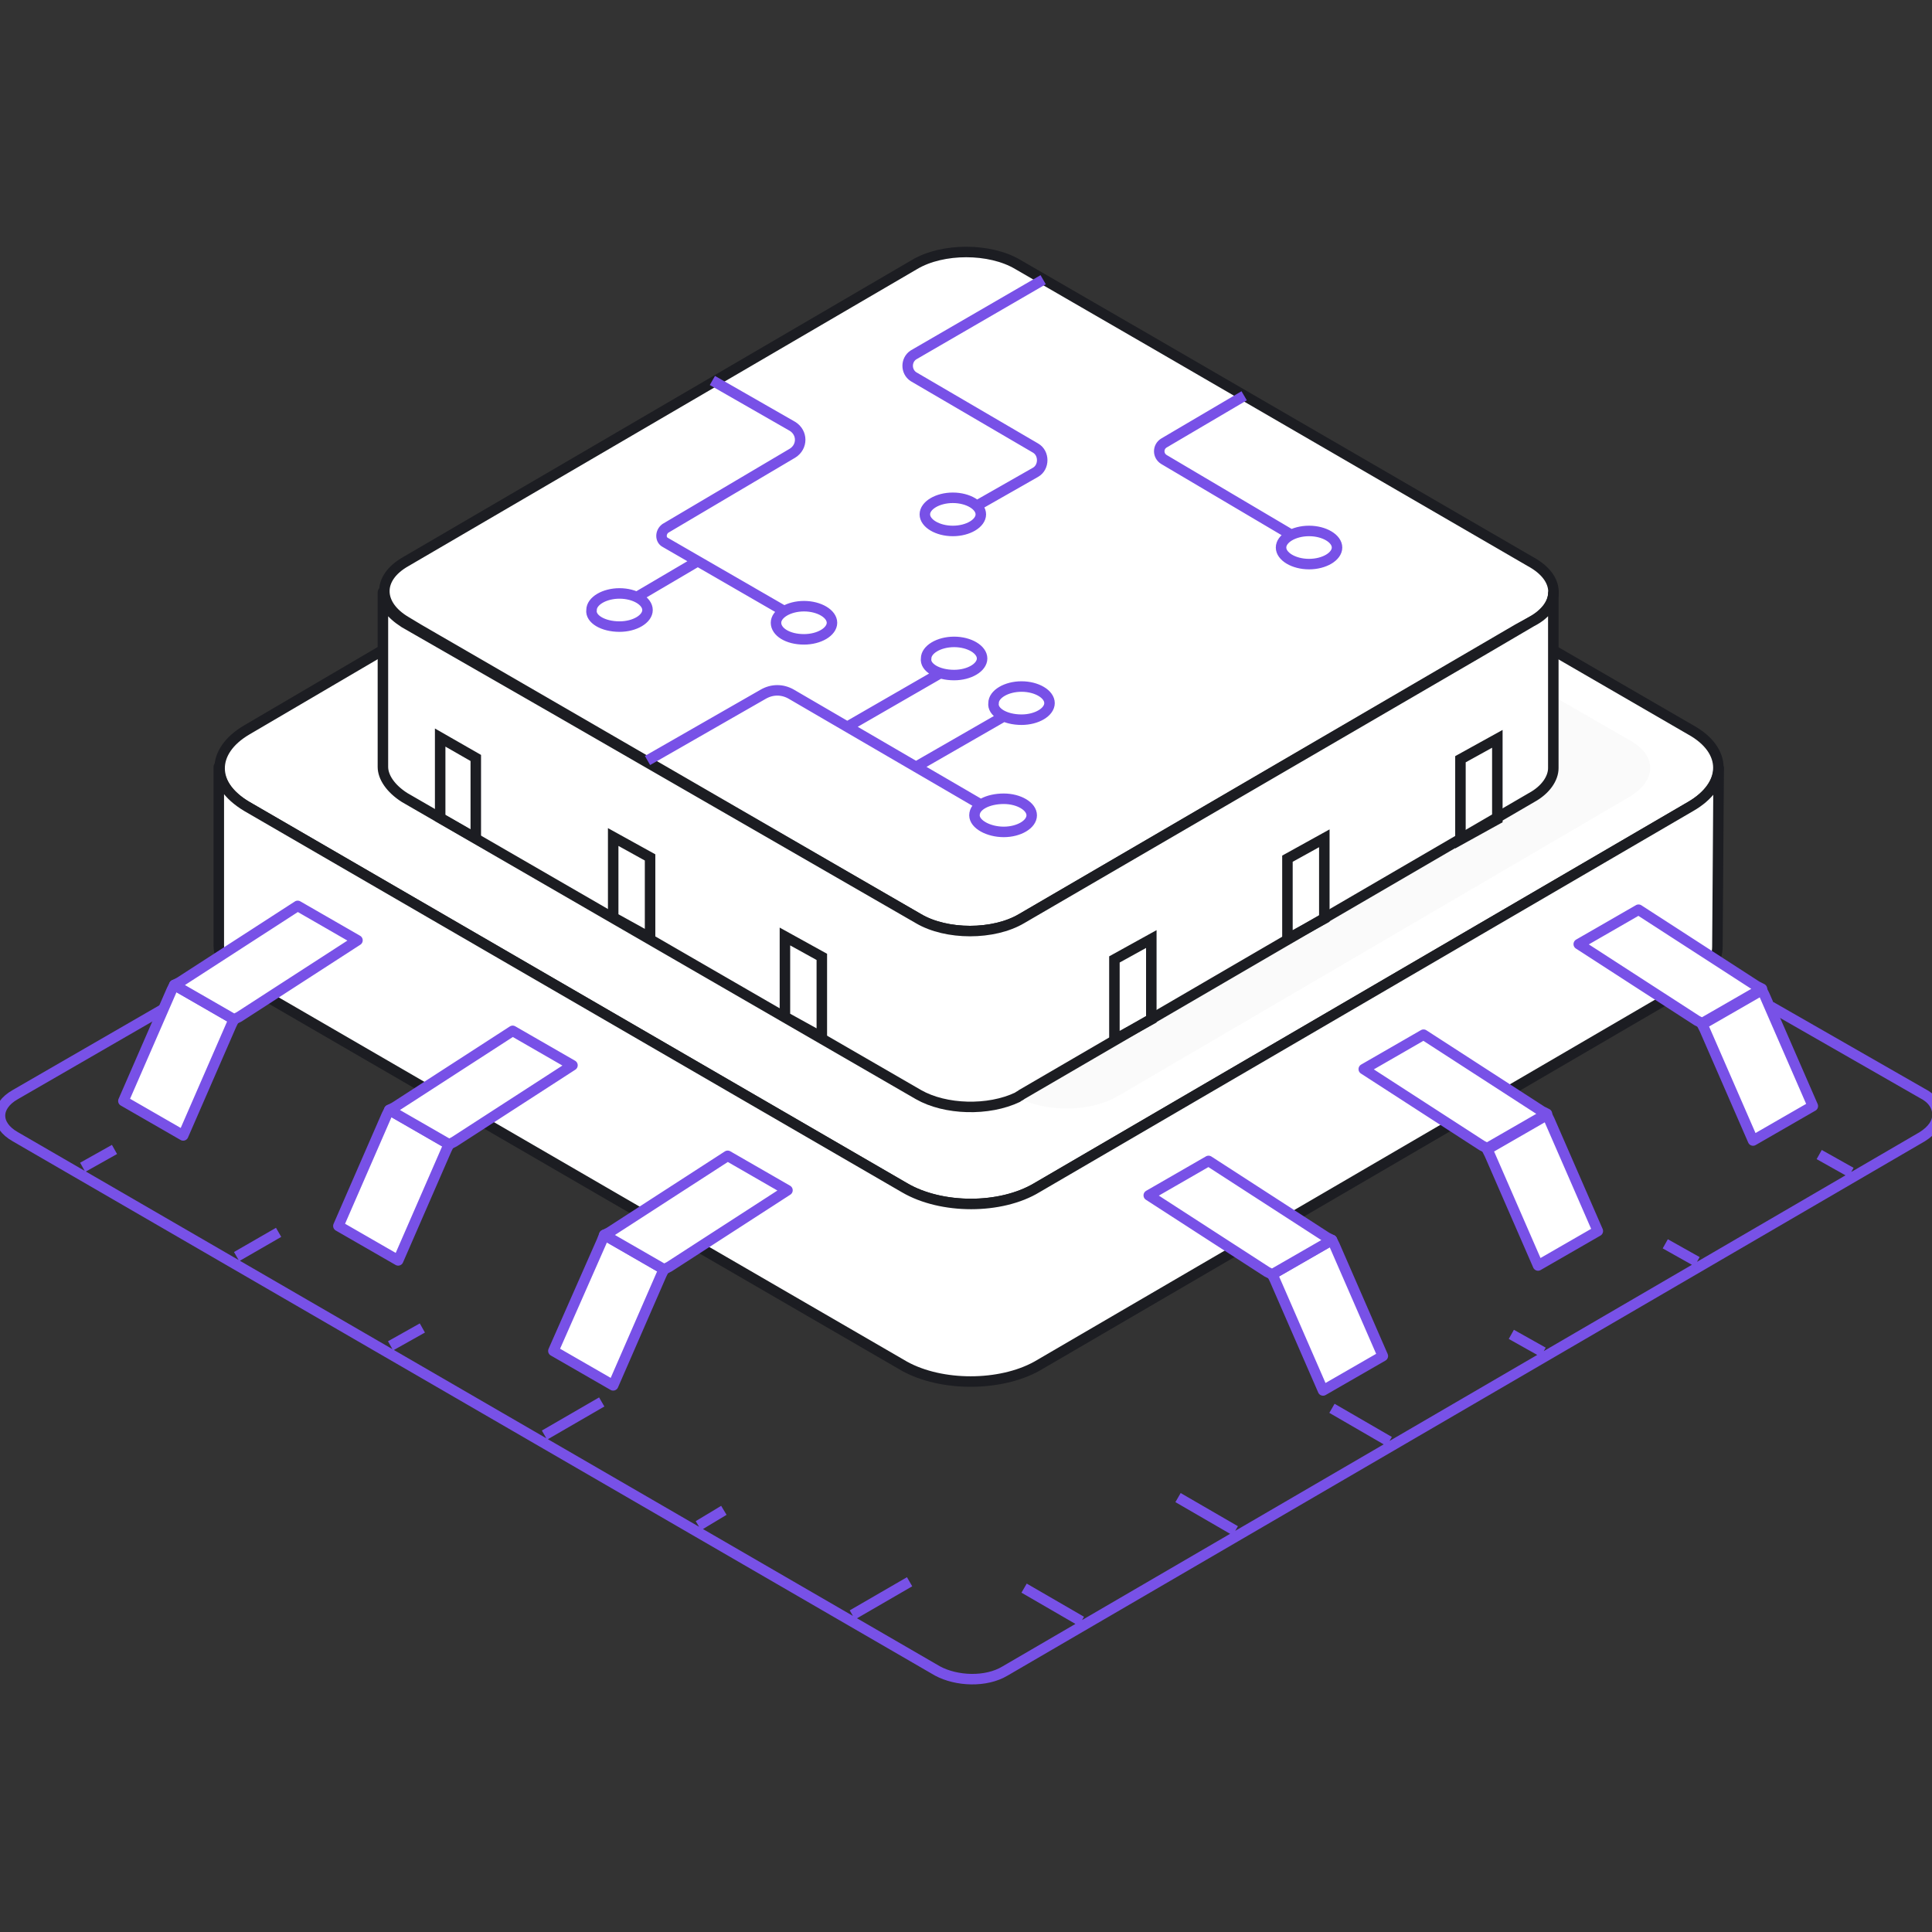
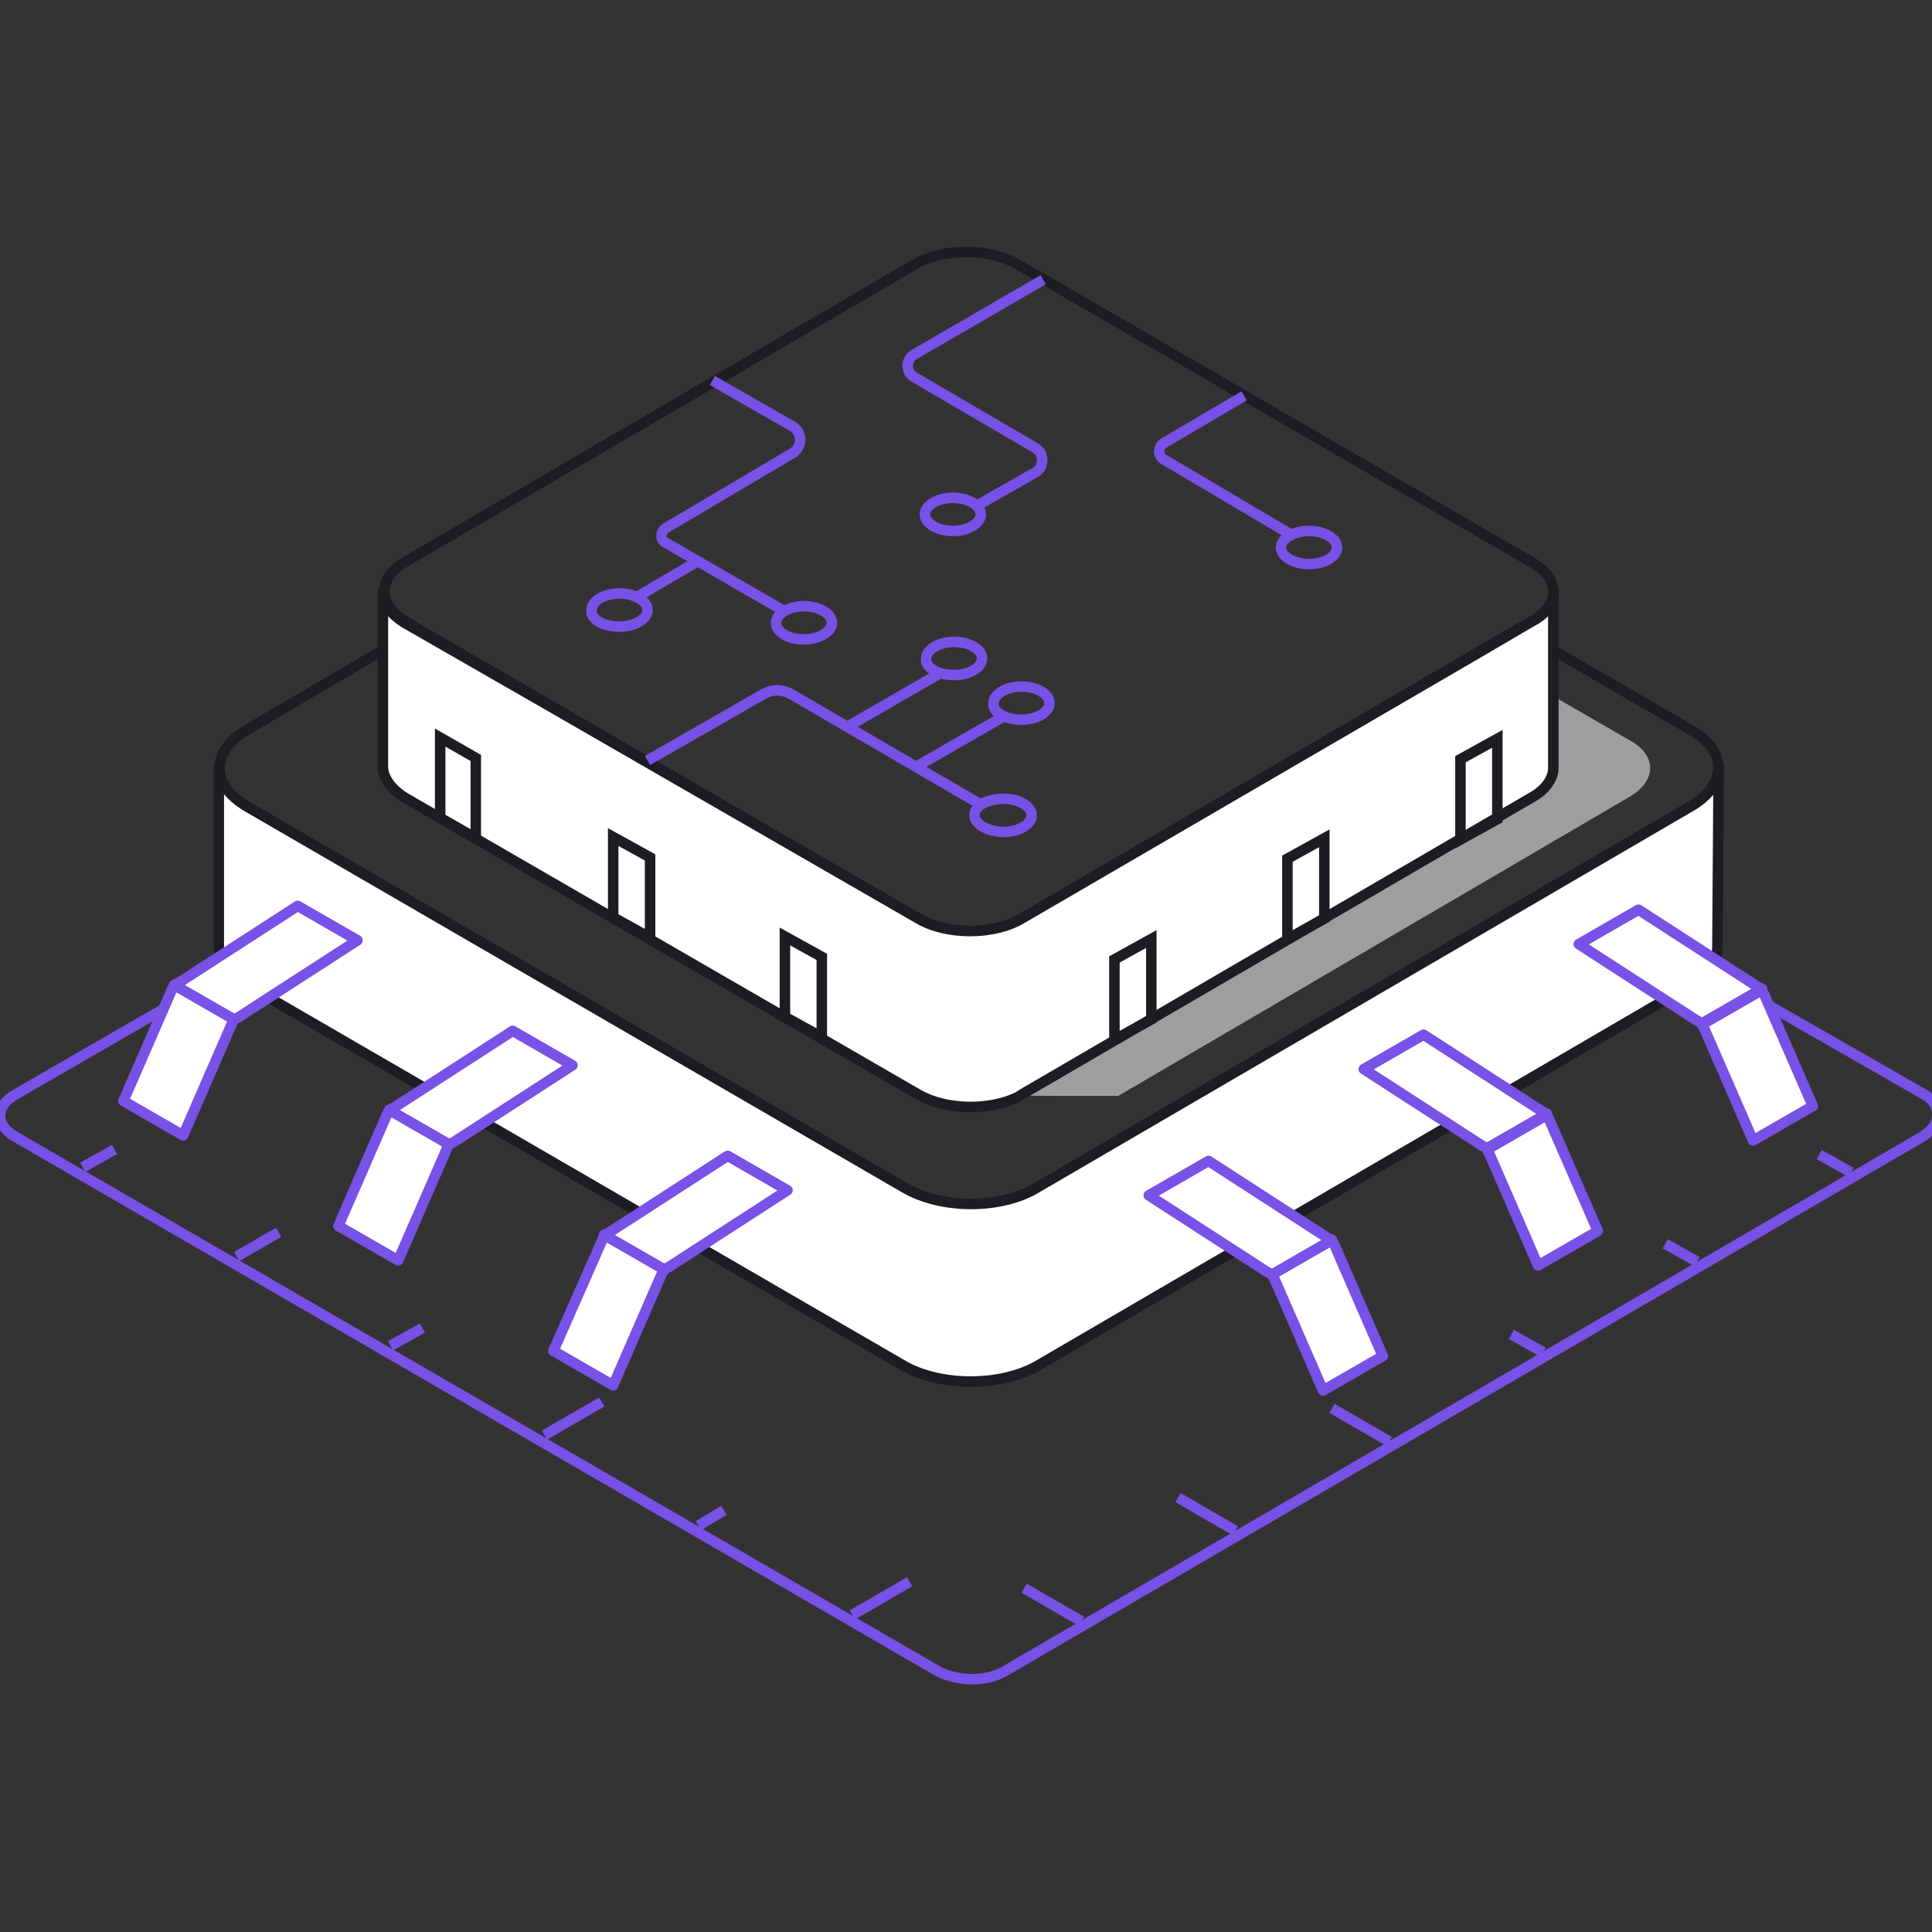
<svg xmlns="http://www.w3.org/2000/svg" width="184" height="184" viewBox="0 0 184 184" fill="none">
  <rect x="0" y="0" width="184" height="184" fill="#333333" stroke="none" />
  <g clip-path="url(#clip0_6401_58934)">
    <path d="M168.653 95.869L183.071 104.127C184.04 104.613 184.525 105.342 184.525 106.192C184.525 106.921 184.04 107.649 183.071 108.257L95.715 159.145C93.898 160.238 91.111 160.116 89.294 159.145L1.454 108.257C-0.485 107.164 -0.485 105.342 1.454 104.249L15.751 95.99M97.533 151.25L102.985 154.408M112.193 142.627L117.645 145.785M126.853 134.126L132.305 137.284M143.936 127.082L146.965 128.782M158.597 118.459L161.626 120.159M173.257 109.957L176.286 111.657M81.176 153.801L86.628 150.643M66.516 145.299L68.939 143.842M51.856 136.676L57.308 133.519M37.196 128.175L40.225 126.474M22.535 119.673L26.534 117.366M7.875 111.172L10.904 109.471" stroke="#7851E7" stroke-miterlimit="10" />
-     <path d="M161.02 69.514L144.664 60.041L97.412 87.61C94.746 89.189 90.263 89.189 87.598 87.61L39.861 59.919L23.505 69.514C19.991 71.579 20.113 74.858 23.505 76.801L86.144 113.115C89.658 115.18 95.231 115.18 98.745 113.115L161.02 76.801C164.534 74.736 164.534 71.457 161.02 69.514ZM145.875 59.191L144.543 59.919L97.291 87.489C94.625 89.067 90.142 89.067 87.477 87.489L39.861 59.919L38.65 59.191C35.984 57.612 35.863 55.061 38.65 53.482L87.113 25.184C89.779 23.605 94.262 23.605 96.927 25.184L103.227 28.828L109.528 32.471L145.754 53.482C148.662 55.061 148.662 57.612 145.875 59.191Z" fill="white" />
    <path d="M39.861 59.919L87.598 87.61C90.263 89.189 94.746 89.189 97.412 87.61L144.664 60.041L161.02 69.514C164.534 71.457 164.534 74.736 161.02 76.801L98.745 113.115C95.231 115.18 89.658 115.18 86.144 113.115L23.505 76.801C20.113 74.858 19.991 71.579 23.505 69.514L39.861 59.919ZM39.861 59.919L87.477 87.489C90.142 89.067 94.625 89.067 97.291 87.489L144.542 59.919L145.875 59.191C148.662 57.612 148.662 55.061 145.754 53.482L109.528 32.471L103.227 28.828L96.927 25.184C94.262 23.605 89.779 23.605 87.113 25.184L38.65 53.482C35.863 55.061 35.984 57.612 38.65 59.191L39.861 59.919Z" stroke="#1C1D22" stroke-miterlimit="10" stroke-linecap="round" stroke-linejoin="round" />
-     <path opacity="0.55" d="M155.084 75.951L106.5 104.371C103.834 105.95 99.594 105.95 96.807 104.492C96.928 104.371 97.049 104.371 97.17 104.249L145.755 75.951C147.088 75.222 147.815 74.129 147.815 73.158V66.235L154.963 70.364C157.871 71.822 157.871 74.372 155.084 75.951Z" fill="#F6F5F5" />
+     <path opacity="0.55" d="M155.084 75.951L106.5 104.371C96.928 104.371 97.049 104.371 97.17 104.249L145.755 75.951C147.088 75.222 147.815 74.129 147.815 73.158V66.235L154.963 70.364C157.871 71.822 157.871 74.372 155.084 75.951Z" fill="#F6F5F5" />
    <path d="M145.874 59.19L140.906 62.105L97.289 87.489C94.624 89.067 90.141 89.067 87.475 87.489L52.703 67.449L38.527 59.312C37.195 58.462 36.468 57.49 36.468 56.397V73.036C36.468 74.007 37.195 75.1 38.527 75.951L87.475 104.249C90.02 105.706 94.139 105.828 96.926 104.492C97.047 104.37 97.168 104.37 97.289 104.249L145.874 75.951C147.207 75.222 147.934 74.129 147.934 73.157V66.234V56.518C147.934 57.369 147.328 58.462 145.874 59.19ZM161.019 76.801L98.743 113.115C95.351 115.179 89.656 115.179 86.143 113.115L23.504 76.801C21.686 75.708 20.838 74.372 20.838 73.036V90.039C20.838 91.375 21.686 92.711 23.504 93.804L86.143 130.118C89.656 132.061 95.23 132.061 98.743 130.118L161.019 93.804C162.715 92.832 163.563 91.496 163.563 90.16L163.684 73.157C163.684 74.493 162.715 75.829 161.019 76.801Z" fill="white" stroke="#1C1D22" stroke-miterlimit="10" stroke-linecap="round" stroke-linejoin="round" />
    <path d="M131.698 129.146L126.004 132.425L121.4 121.859L121.158 121.373L126.852 118.094L127.094 118.579L131.698 129.146ZM147.57 106.677L147.328 106.191L141.633 109.471L141.876 109.956L146.48 120.523L152.174 117.243L147.57 106.677ZM168.046 94.775L167.804 94.289L162.109 97.568L162.352 98.054L166.956 108.62L172.65 105.341L168.046 94.775ZM52.703 128.66L58.397 131.939L63.002 121.373L63.244 120.887L57.549 117.608L57.307 118.215L52.703 128.66ZM32.227 116.758L37.922 120.037L42.526 109.471L42.768 108.985L37.074 105.706L36.831 106.191L32.227 116.758ZM11.751 104.855L17.446 108.135L22.05 97.568L22.292 97.082L16.598 93.803L16.355 94.289L11.751 104.855Z" fill="white" stroke="#7851E7" stroke-miterlimit="10" stroke-linecap="round" stroke-linejoin="round" />
    <path d="M126.853 118.095L121.158 121.374L120.673 121.131L109.406 113.844L115.1 110.565L126.368 117.852L126.853 118.095ZM146.844 105.829L135.576 98.541L129.882 101.821L141.149 109.108L141.634 109.351L147.328 106.071L146.844 105.829ZM167.32 93.926L156.052 86.639L150.357 89.918L161.625 97.206L162.11 97.448L167.804 94.169L167.32 93.926ZM57.55 117.609L63.244 120.889L63.729 120.646L74.997 113.359L69.302 110.079L58.034 117.366L57.55 117.609ZM37.074 105.707L42.769 108.986L43.253 108.743L54.521 101.456L48.826 98.177L37.559 105.464L37.074 105.707ZM16.598 93.805L22.293 97.084L22.777 96.841L34.045 89.554L28.351 86.275L17.083 93.562L16.598 93.805Z" fill="white" stroke="#7851E7" stroke-miterlimit="10" stroke-linecap="round" stroke-linejoin="round" />
    <path d="M45.313 72.186V79.837L41.921 77.894V70.243L45.313 72.186ZM58.399 79.716V87.367L61.912 89.311V81.659L58.399 79.716ZM74.755 89.189V96.841L78.269 98.784V91.132L74.755 89.189ZM139.09 72.307V79.959L142.604 78.016V70.364L139.09 72.307ZM122.613 81.781V89.432L126.126 87.489V79.837L122.613 81.781ZM106.135 91.375V99.027L109.649 97.083V89.432L106.135 91.375Z" stroke="#1C1D22" stroke-miterlimit="10" />
    <path d="M74.511 58.097L63.364 51.66C62.88 51.417 62.88 50.688 63.364 50.324L75.48 43.158C76.45 42.551 76.45 41.215 75.48 40.608L67.847 36.236M60.82 56.761L66.394 53.482M99.349 26.641L86.99 33.806C86.263 34.292 86.263 35.385 86.99 35.871L98.622 42.672C99.47 43.158 99.47 44.494 98.622 44.98L93.291 48.016M93.291 76.557L75.359 66.112C74.511 65.627 73.542 65.627 72.694 66.112L61.668 72.428M80.811 69.149L89.656 64.048M87.233 73.035L95.472 68.299M118.492 37.693L110.859 42.187C110.253 42.551 110.253 43.401 110.859 43.766L122.975 50.931M76.571 60.89C78.025 60.89 79.236 60.161 79.236 59.311C79.236 58.461 78.025 57.732 76.571 57.732C75.117 57.732 73.905 58.461 73.905 59.311C73.905 60.161 74.996 60.89 76.571 60.89ZM59.003 59.676C60.457 59.676 61.668 58.947 61.668 58.097C61.668 57.247 60.457 56.518 59.003 56.518C57.549 56.518 56.337 57.247 56.337 58.097C56.216 58.947 57.428 59.676 59.003 59.676ZM90.868 64.291C92.322 64.291 93.533 63.562 93.533 62.712C93.533 61.862 92.322 61.133 90.868 61.133C89.414 61.133 88.202 61.862 88.202 62.712C88.081 63.562 89.293 64.291 90.868 64.291ZM97.289 68.542C98.743 68.542 99.954 67.813 99.954 66.963C99.954 66.112 98.743 65.384 97.289 65.384C95.835 65.384 94.624 66.112 94.624 66.963C94.502 67.813 95.714 68.542 97.289 68.542ZM90.746 50.567C92.2 50.567 93.412 49.838 93.412 48.988C93.412 48.138 92.2 47.409 90.746 47.409C89.293 47.409 88.081 48.138 88.081 48.988C88.081 49.838 89.293 50.567 90.746 50.567ZM124.671 53.724C126.125 53.724 127.336 52.996 127.336 52.146C127.336 51.295 126.125 50.567 124.671 50.567C123.217 50.567 122.005 51.295 122.005 52.146C122.005 52.996 123.217 53.724 124.671 53.724ZM95.593 79.229C97.047 79.229 98.258 78.501 98.258 77.65C98.258 76.8 97.047 76.072 95.593 76.072C94.139 76.072 92.806 76.679 92.806 77.65C92.806 78.501 94.139 79.229 95.593 79.229Z" stroke="#7851E7" stroke-miterlimit="10" />
  </g>
  <defs>
    <clipPath id="clip0_6401_58934">
      <rect width="184" height="184" fill="white" transform="matrix(-1 0 0 1 184 0)" />
    </clipPath>
  </defs>
</svg>